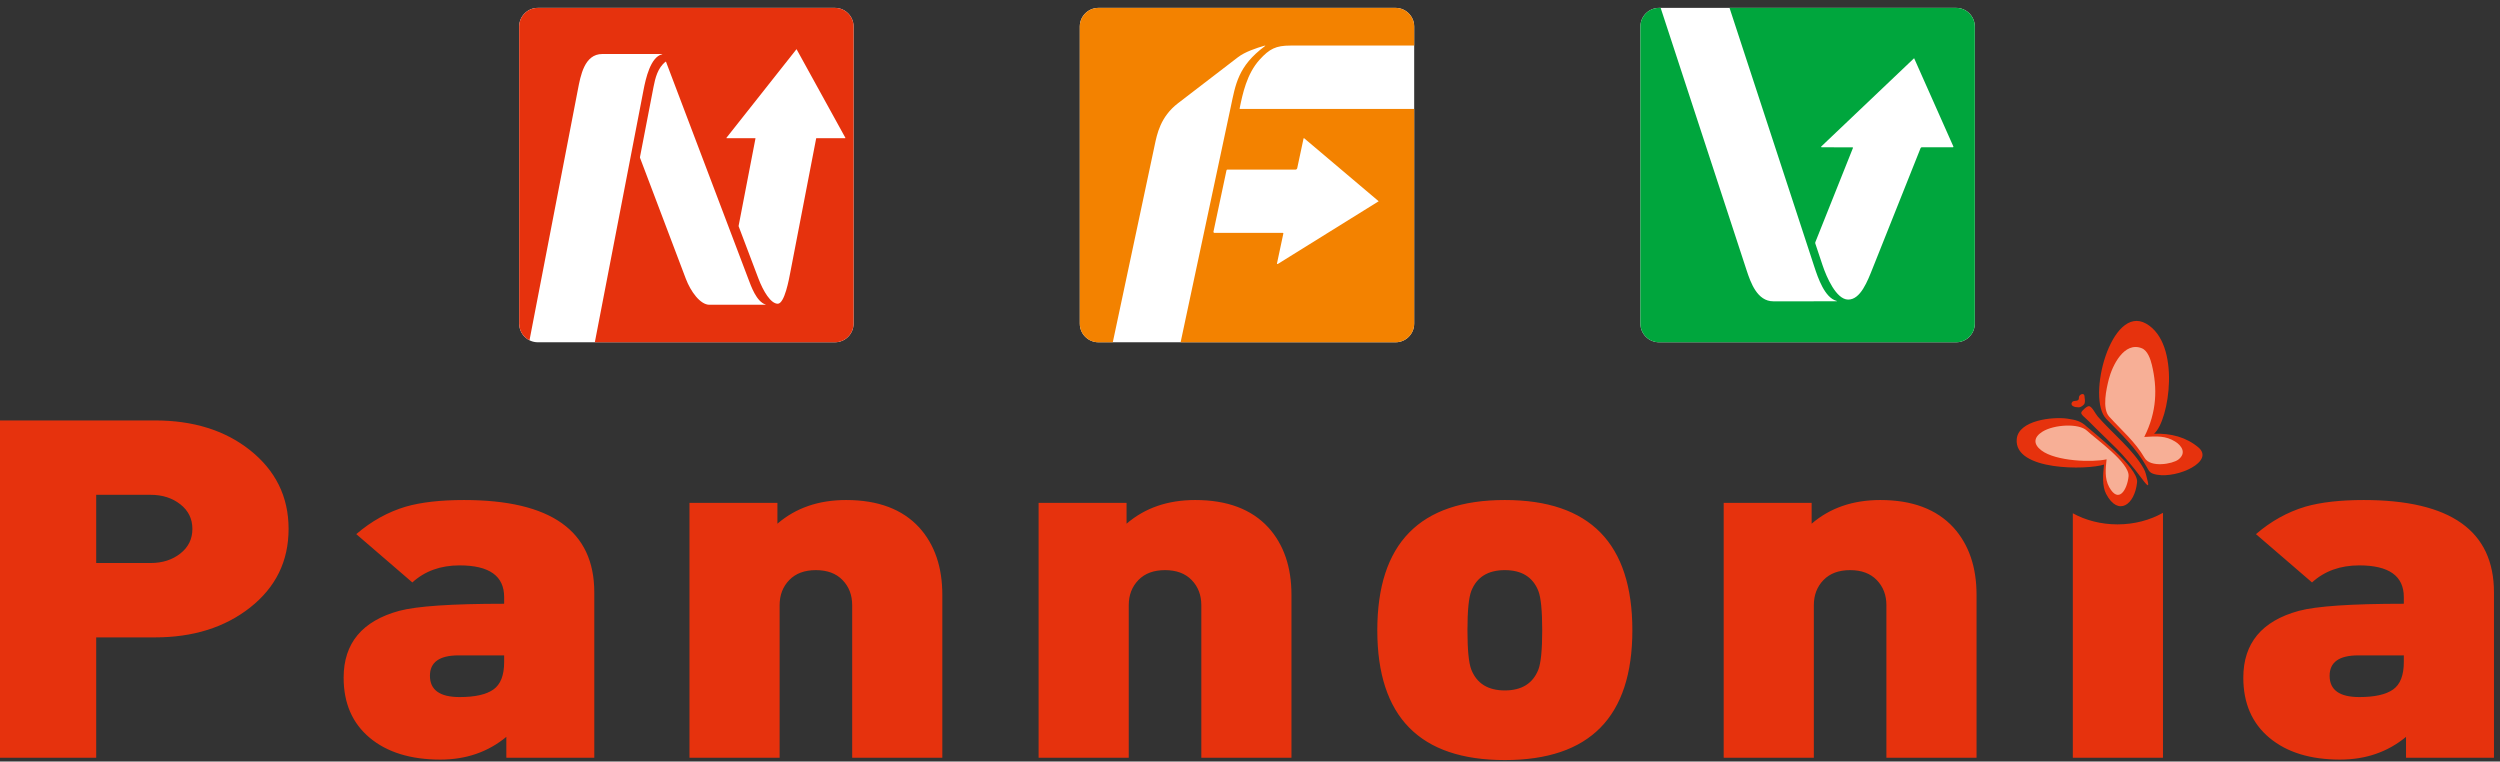
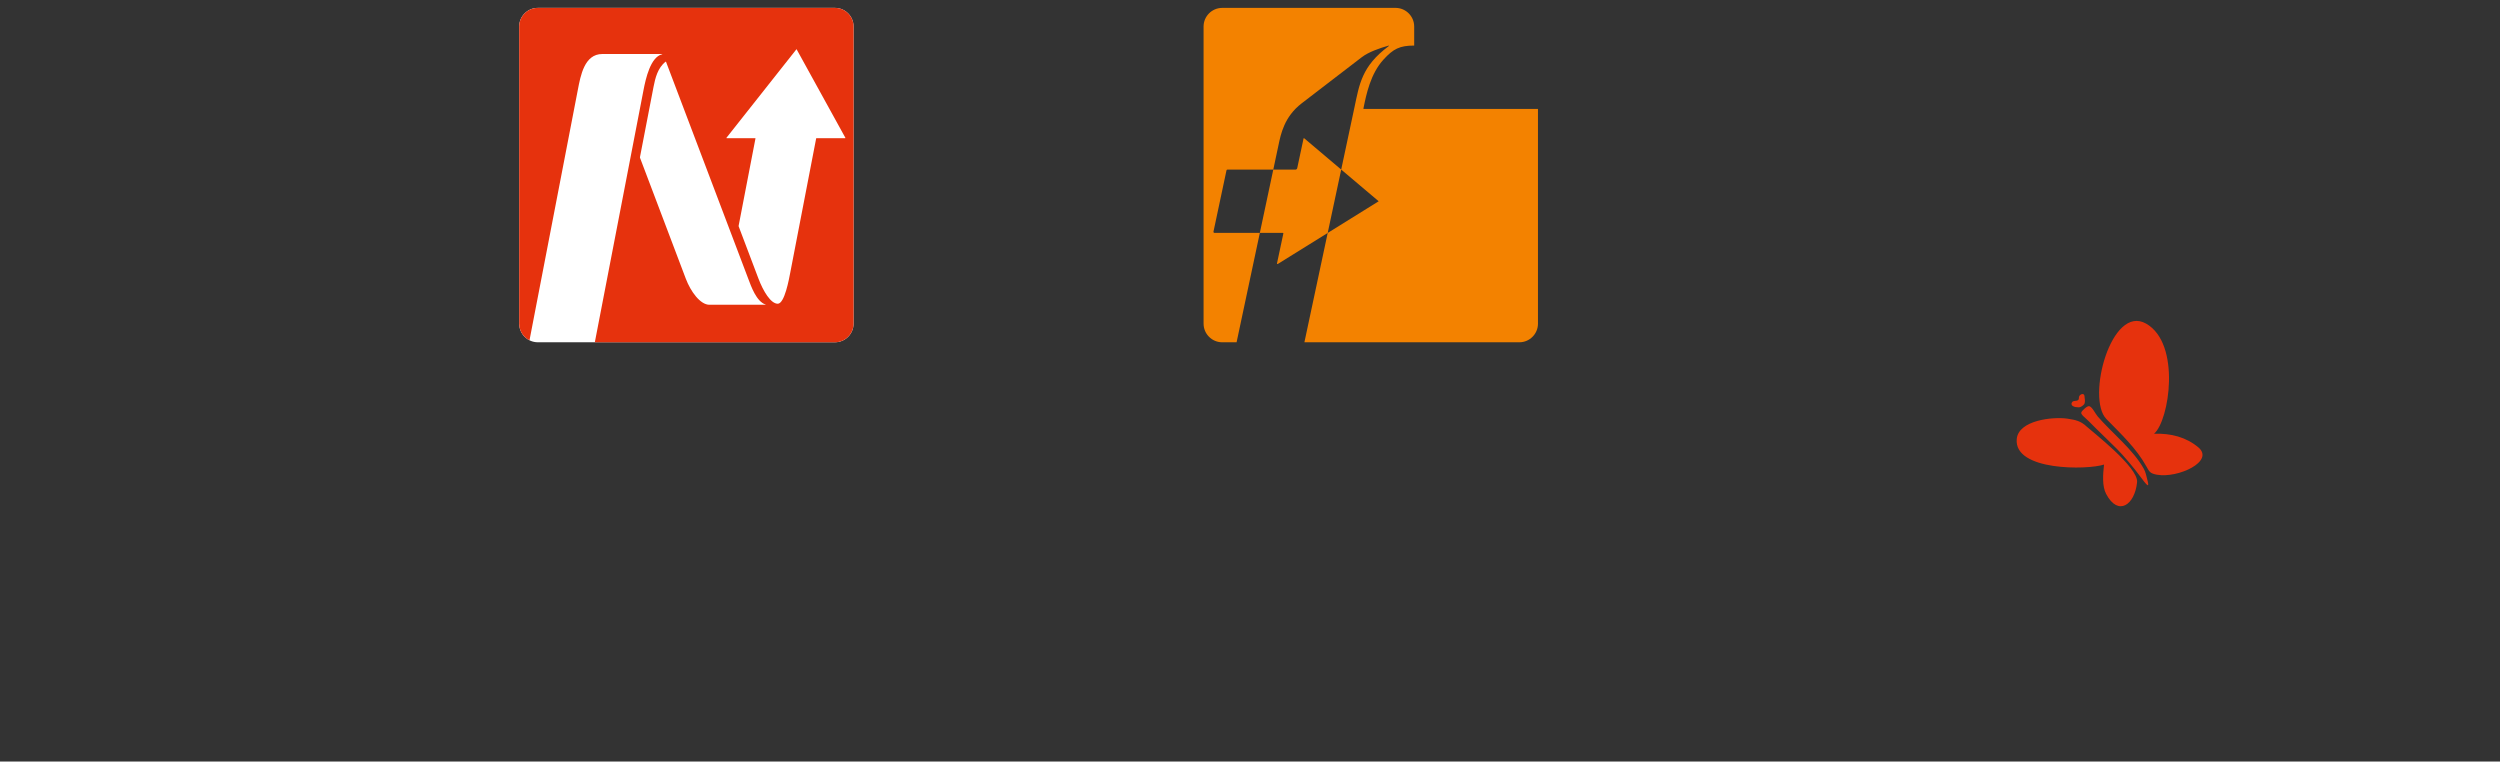
<svg xmlns="http://www.w3.org/2000/svg" width="100%" height="100%" viewBox="0 0 627 191" version="1.1" xml:space="preserve" style="fill-rule:evenodd;clip-rule:evenodd;stroke-linejoin:round;stroke-miterlimit:2;">
  <rect x="0" y="0" width="627" height="191" fill="#333333" stroke="none" />
  <g>
-     <path d="M275.482,1.978l74.525,-0c2.568,-0 4.67,2.101 4.67,4.67l-0,74.523c-0,2.571 -2.102,4.672 -4.67,4.672l-74.525,0c-2.569,0 -4.671,-2.101 -4.671,-4.672l0,-74.523c0,-2.569 2.102,-4.67 4.671,-4.67Z" style="fill:#fff;" />
-     <path d="M275.482,1.978l74.525,-0c2.568,-0 4.67,2.101 4.67,4.67l-0,4.78l-31.046,-0c-3.622,-0 -5.244,0.81 -7.722,3.543c-3.224,3.555 -4.273,8.614 -4.988,12.131c-0.04,0.198 -0.071,0.219 0.16,0.219l43.596,0l-0,53.85c-0,2.571 -2.102,4.672 -4.67,4.672l-53.909,0l12.552,-58.908c1.23,-5.78 1.811,-10.322 8.576,-15.357c0.21,-0.155 0.098,-0.176 -0.086,-0.121c-2.03,0.581 -4.915,1.553 -6.64,2.878l-15.069,11.564c-4.418,3.391 -5.254,7.782 -5.831,10.491l-10.511,49.453l-3.607,0c-2.569,0 -4.671,-2.101 -4.671,-4.672l0,-74.523c0,-2.569 2.102,-4.67 4.671,-4.67Zm51.452,32.735l-1.59,7.46c-0.038,0.179 -0.226,0.363 -0.407,0.363l-17.132,-0c-0.089,-0 -0.179,0.09 -0.201,0.178l-3.271,15.405c-0.026,0.122 0.109,0.289 0.233,0.289l17.176,-0c0.062,-0 0.138,0.073 0.126,0.133l-1.608,7.553c-0.017,0.077 0.138,0.155 0.202,0.115l25.308,-15.734l-18.7,-15.815c-0.039,-0.031 -0.127,0.005 -0.136,0.053Z" style="fill:#f38200;" />
-     <path d="M603.431,190.032l-0,-5.228c-4.597,3.8 -10.111,5.702 -16.544,5.702c-7.444,-0 -13.351,-1.821 -17.716,-5.464c-4.366,-3.643 -6.548,-8.673 -6.548,-15.088c-0,-8.633 4.641,-14.216 13.925,-16.751c4.41,-1.184 13.189,-1.782 26.33,-1.782l-0,-1.664c-0,-5.306 -3.722,-7.958 -11.166,-7.958c-4.78,-0 -8.731,1.425 -11.857,4.277l-14.061,-12.117c3.767,-3.247 7.904,-5.544 12.407,-6.891c3.861,-1.108 8.731,-1.663 14.614,-1.663c21.779,0 32.673,7.723 32.673,23.166l0,41.461l-22.057,-0Zm-0.553,-25.661l-11.442,0c-4.778,0 -7.168,1.702 -7.168,5.109c0,3.562 2.481,5.345 7.444,5.345c3.86,-0 6.686,-0.634 8.478,-1.902c1.792,-1.265 2.688,-3.562 2.688,-6.889l-0,-1.663Zm-129.768,25.661l-0,-38.252c-0,-2.537 -0.806,-4.634 -2.414,-6.297c-1.608,-1.664 -3.836,-2.495 -6.686,-2.495c-2.85,-0 -5.078,0.831 -6.686,2.495c-1.609,1.663 -2.412,3.762 -2.412,6.297l0,38.252l-22.61,-0l-0,-63.915l22.057,0l0,5.228c4.597,-3.96 10.339,-5.94 17.233,-5.94c7.997,0 14.109,2.297 18.336,6.891c3.86,4.275 5.79,9.898 5.79,16.868l-0,40.868l-22.608,-0Zm-63.714,-31.959c-0,21.701 -10.661,32.552 -31.985,32.552c-21.321,0 -31.984,-10.851 -31.984,-32.552c-0,-21.779 10.663,-32.668 31.984,-32.668c21.324,0 31.985,10.889 31.985,32.668Zm-22.608,0c-0,-4.908 -0.324,-8.196 -0.965,-9.86c-1.38,-3.483 -4.182,-5.225 -8.412,-5.225c-4.227,-0 -7.029,1.742 -8.409,5.225c-0.643,1.664 -0.965,4.952 -0.965,9.86c0,4.911 0.322,8.197 0.965,9.86c1.38,3.487 4.182,5.228 8.409,5.228c4.23,0 7.032,-1.741 8.412,-5.228c0.641,-1.663 0.965,-4.949 0.965,-9.86Zm-85.496,31.959l0,-38.252c0,-2.537 -0.805,-4.637 -2.413,-6.297c-1.609,-1.664 -3.837,-2.495 -6.687,-2.495c-2.849,-0 -5.077,0.831 -6.686,2.495c-1.608,1.66 -2.414,3.762 -2.414,6.297l0,38.252l-22.608,-0l0,-63.915l22.058,0l-0,5.228c4.596,-3.96 10.339,-5.94 17.232,-5.94c7.995,0 14.109,2.297 18.336,6.891c3.86,4.275 5.79,9.901 5.79,16.868l0,40.868l-22.608,-0Zm-87.563,-0l-0,-38.252c-0,-2.537 -0.806,-4.637 -2.414,-6.297c-1.606,-1.664 -3.836,-2.495 -6.686,-2.495c-2.85,-0 -5.078,0.831 -6.686,2.495c-1.609,1.663 -2.412,3.762 -2.412,6.297l0,38.252l-22.61,-0l-0,-63.915l22.057,0l0,5.228c4.597,-3.96 10.339,-5.94 17.233,-5.94c7.997,0 14.109,2.297 18.336,6.891c3.86,4.275 5.79,9.901 5.79,16.868l-0,40.868l-22.608,-0Zm-86.737,-0l-0,-5.228c-4.596,3.8 -10.11,5.702 -16.544,5.702c-7.444,-0 -13.351,-1.823 -17.714,-5.464c-4.365,-3.643 -6.55,-8.673 -6.55,-15.088c-0,-8.633 4.642,-14.216 13.925,-16.751c4.411,-1.184 13.189,-1.782 26.333,-1.782l-0,-1.664c-0,-5.306 -3.722,-7.958 -11.169,-7.958c-4.78,-0 -8.73,1.425 -11.857,4.277l-14.061,-12.117c3.768,-3.247 7.904,-5.544 12.408,-6.891c3.86,-1.108 8.73,-1.663 14.614,-1.663c21.781,0 32.673,7.723 32.673,23.166l-0,41.461l-22.058,-0Zm-0.55,-25.661l-11.445,0c-4.778,0 -7.168,1.702 -7.168,5.109c0,3.562 2.481,5.345 7.444,5.345c3.86,-0 6.689,-0.634 8.478,-1.902c1.792,-1.265 2.691,-3.562 2.691,-6.889l-0,-1.663Zm-54.064,-31.72c-0,8.078 -3.217,14.652 -9.65,19.72c-6.341,4.99 -14.295,7.485 -23.85,7.485l-14.752,-0l-0,30.176l-24.126,-0l-0,-84.585l38.878,-0c9.557,-0 17.461,2.454 23.711,7.367c6.527,5.147 9.789,11.759 9.789,19.837Zm-24.126,0c-0,-2.533 -1.01,-4.594 -3.033,-6.176c-2.021,-1.585 -4.506,-2.376 -7.444,-2.376l-13.649,0l-0,17.106l13.649,0c2.94,0 5.423,-0.793 7.444,-2.375c2.02,-1.585 3.033,-3.644 3.033,-6.179Zm471.613,57.381l0,-61.301c3.198,1.757 7.051,2.784 11.2,2.784c4.239,-0 8.173,-1.073 11.408,-2.903l0,61.42l-22.608,-0Z" style="fill:#e6320d;fill-rule:nonzero;" />
+     <path d="M275.482,1.978l74.525,-0c2.568,-0 4.67,2.101 4.67,4.67l-0,4.78c-3.622,-0 -5.244,0.81 -7.722,3.543c-3.224,3.555 -4.273,8.614 -4.988,12.131c-0.04,0.198 -0.071,0.219 0.16,0.219l43.596,0l-0,53.85c-0,2.571 -2.102,4.672 -4.67,4.672l-53.909,0l12.552,-58.908c1.23,-5.78 1.811,-10.322 8.576,-15.357c0.21,-0.155 0.098,-0.176 -0.086,-0.121c-2.03,0.581 -4.915,1.553 -6.64,2.878l-15.069,11.564c-4.418,3.391 -5.254,7.782 -5.831,10.491l-10.511,49.453l-3.607,0c-2.569,0 -4.671,-2.101 -4.671,-4.672l0,-74.523c0,-2.569 2.102,-4.67 4.671,-4.67Zm51.452,32.735l-1.59,7.46c-0.038,0.179 -0.226,0.363 -0.407,0.363l-17.132,-0c-0.089,-0 -0.179,0.09 -0.201,0.178l-3.271,15.405c-0.026,0.122 0.109,0.289 0.233,0.289l17.176,-0c0.062,-0 0.138,0.073 0.126,0.133l-1.608,7.553c-0.017,0.077 0.138,0.155 0.202,0.115l25.308,-15.734l-18.7,-15.815c-0.039,-0.031 -0.127,0.005 -0.136,0.053Z" style="fill:#f38200;" />
    <path d="M527.695,116.508c-0.279,2.449 -0.514,5.416 0.534,7.396c3.01,5.676 7.196,2.731 7.751,-2.979c0.362,-3.726 -11.44,-12.803 -12.652,-13.949c-1.485,-1.401 -2.807,-1.675 -4.838,-1.977c-3.569,-0.532 -12.252,0.364 -12.693,5.111c-0.746,8.047 17.783,7.78 21.898,6.398Zm-4.915,-17.216c-0.084,-0.558 -0.599,-0.57 -0.968,-0.303c-0.705,0.505 -0.198,1.039 -0.634,1.356c-0.462,0.334 -1.072,0.043 -1.456,0.467c-0.328,0.362 -0.212,0.813 0.127,1.013c0.5,0.295 0.803,0.298 1.534,0.338c0.348,0.019 1.204,-0.462 1.416,-0.951c0.183,-0.419 0.083,-1.246 -0.019,-1.92Zm15.409,19.617c-0.119,-0.45 -0.276,-0.886 -0.503,-1.296c-2.642,-4.811 -7.992,-9.023 -11.554,-13.134c-0.638,-0.736 -1.368,-2.392 -2.135,-2.611c-0.491,-0.141 -1.816,1.084 -1.999,1.551c-0.214,0.543 0.97,1.308 1.923,2.283c2.106,2.154 5.485,5.354 6.996,6.884c1.727,1.746 4.051,4.455 6.198,7.365c2.166,2.935 1.856,1.904 1.074,-1.042Zm0.143,-1.894c0.727,1.323 0.951,1.744 2.657,2.047c5.225,0.932 14.509,-3.353 10.365,-6.855c-3.019,-2.552 -6.877,-3.577 -11.123,-3.424c3.844,-3.246 6.82,-22.592 -1.968,-27.608c-8.764,-5.001 -15.071,18.696 -9.991,23.9c3.605,3.696 7.544,7.36 10.06,11.94Z" style="fill:#e6320d;" />
-     <path d="M512.255,108.256c2.883,-1.794 9.116,-2.168 11.163,-0.234c2.149,2.031 10.754,8.081 10.427,11.433c-0.34,3.372 -2.497,7.006 -4.873,2.688c-1.167,-2.123 -0.898,-4.644 -0.638,-6.946c-3.582,0.808 -12.746,0.51 -16.368,-2.247c-2.087,-1.589 -1.93,-3.314 0.289,-4.694Zm34.071,7.005c-1.393,1.077 -6.964,2.135 -8.466,-0.426c-2.406,-4.103 -5.637,-6.782 -8.864,-10.332c-1.834,-2.023 -0.726,-6.963 -0.107,-9.388c0.858,-3.355 3.82,-9.572 8.287,-7.768c1.452,0.586 2.171,2.742 2.502,4.117c1.406,5.814 1.321,11.771 -1.903,18.124c3.221,-0.203 5.38,-0.317 7.756,1.158c1.725,1.072 2.854,2.924 0.795,4.515Z" style="fill:#f7af96;" />
    <path d="M134.879,1.978l74.525,-0c2.569,-0 4.67,2.101 4.67,4.67l0,74.523c0,2.571 -2.101,4.67 -4.67,4.67l-74.525,-0c-2.569,-0 -4.67,-2.099 -4.67,-4.67l-0,-74.523c-0,-2.569 2.101,-4.67 4.67,-4.67Z" style="fill:#fff;" />
    <path d="M134.879,1.978l74.525,-0c2.569,-0 4.67,2.101 4.67,4.67l0,74.523c0,2.571 -2.101,4.67 -4.67,4.67l-60.221,-0l12.219,-63.29c0.548,-2.843 1.754,-8.24 4.628,-8.928c0.166,-0.039 0.119,-0.079 -0.029,-0.079l-14.933,-0c-4.513,-0 -5.464,5.447 -6.15,9.007l-12.121,62.797c-0.008,-0.003 -0.015,-0.008 -0.022,-0.01c-1.52,-0.774 -2.566,-2.354 -2.566,-4.167l-0,-74.523c-0,-2.569 2.101,-4.67 4.67,-4.67Z" style="fill:#e6320d;" />
    <path d="M167.04,15.505l20.633,54.433c0.707,1.863 2.027,5.683 4.327,6.436c0.195,0.064 0.076,0.062 -0.045,0.062l-14.03,-0c-2.331,-0 -4.733,-3.393 -5.912,-6.505l-11.497,-30.355c-0.019,-0.05 -0.024,-0.105 -0.015,-0.157l3.41,-17.662c0.415,-2.151 1.051,-4.765 3.019,-6.276c0.053,-0.04 0.086,-0.04 0.11,0.024Z" style="fill:#fff;" />
    <path d="M182.185,34.57l17.585,-22.244l12.267,22.261c0.012,0.023 -0.026,0.066 -0.055,0.066l-7.239,0c-0.019,0 -0.04,0.017 -0.043,0.031l-6.495,33.648c-0.298,1.542 -1.416,7.866 -3.155,7.844c-1.74,-0.021 -3.61,-3.081 -4.844,-6.338l-4.933,-13.025c-0.036,-0.1 -0.036,-0.131 -0.016,-0.236l4.215,-21.852c0.007,-0.036 -0.043,-0.072 -0.079,-0.072l-7.153,0c-0.033,0 -0.076,-0.059 -0.055,-0.083Z" style="fill:#fff;" />
-     <path d="M416.084,1.978l74.525,-0c2.569,-0 4.67,2.101 4.67,4.67l0,74.523c0,2.571 -2.101,4.672 -4.67,4.672l-74.525,0c-2.568,0 -4.67,-2.101 -4.67,-4.672l0,-74.523c0,-2.569 2.102,-4.67 4.67,-4.67Z" style="fill:#fff;" />
-     <path d="M416.084,1.978l0.408,-0l21.54,65.765c1.02,3.115 2.672,7.826 6.708,7.826l15.834,-0.005c0.188,-0 0.217,-0.057 0.024,-0.11c-2.969,-0.796 -4.649,-5.761 -5.567,-8.557l-21.264,-64.919l56.842,-0c2.569,-0 4.67,2.101 4.67,4.67l0,74.523c0,2.571 -2.101,4.67 -4.67,4.67l-74.525,-0c-2.568,-0 -4.67,-2.099 -4.67,-4.67l0,-74.523c0,-2.569 2.102,-4.67 4.67,-4.67Zm40.668,34.777l23.308,-22.158l9.861,22.179c0.026,0.062 -0.058,0.16 -0.124,0.16l-7.826,-0c-0.119,-0 -0.243,0.102 -0.288,0.212l-11.978,30.031c-1.332,3.338 -3.076,7.996 -6.21,7.956c-2.959,-0.038 -5.38,-5.569 -6.395,-8.607l-1.818,-5.449c-0.036,-0.11 -0.034,-0.241 0.009,-0.348l9.438,-23.643c0.027,-0.061 -0.073,-0.145 -0.14,-0.145l-7.742,-0.002c-0.071,-0 -0.145,-0.141 -0.095,-0.186Z" style="fill:#00a63d;" />
  </g>
</svg>